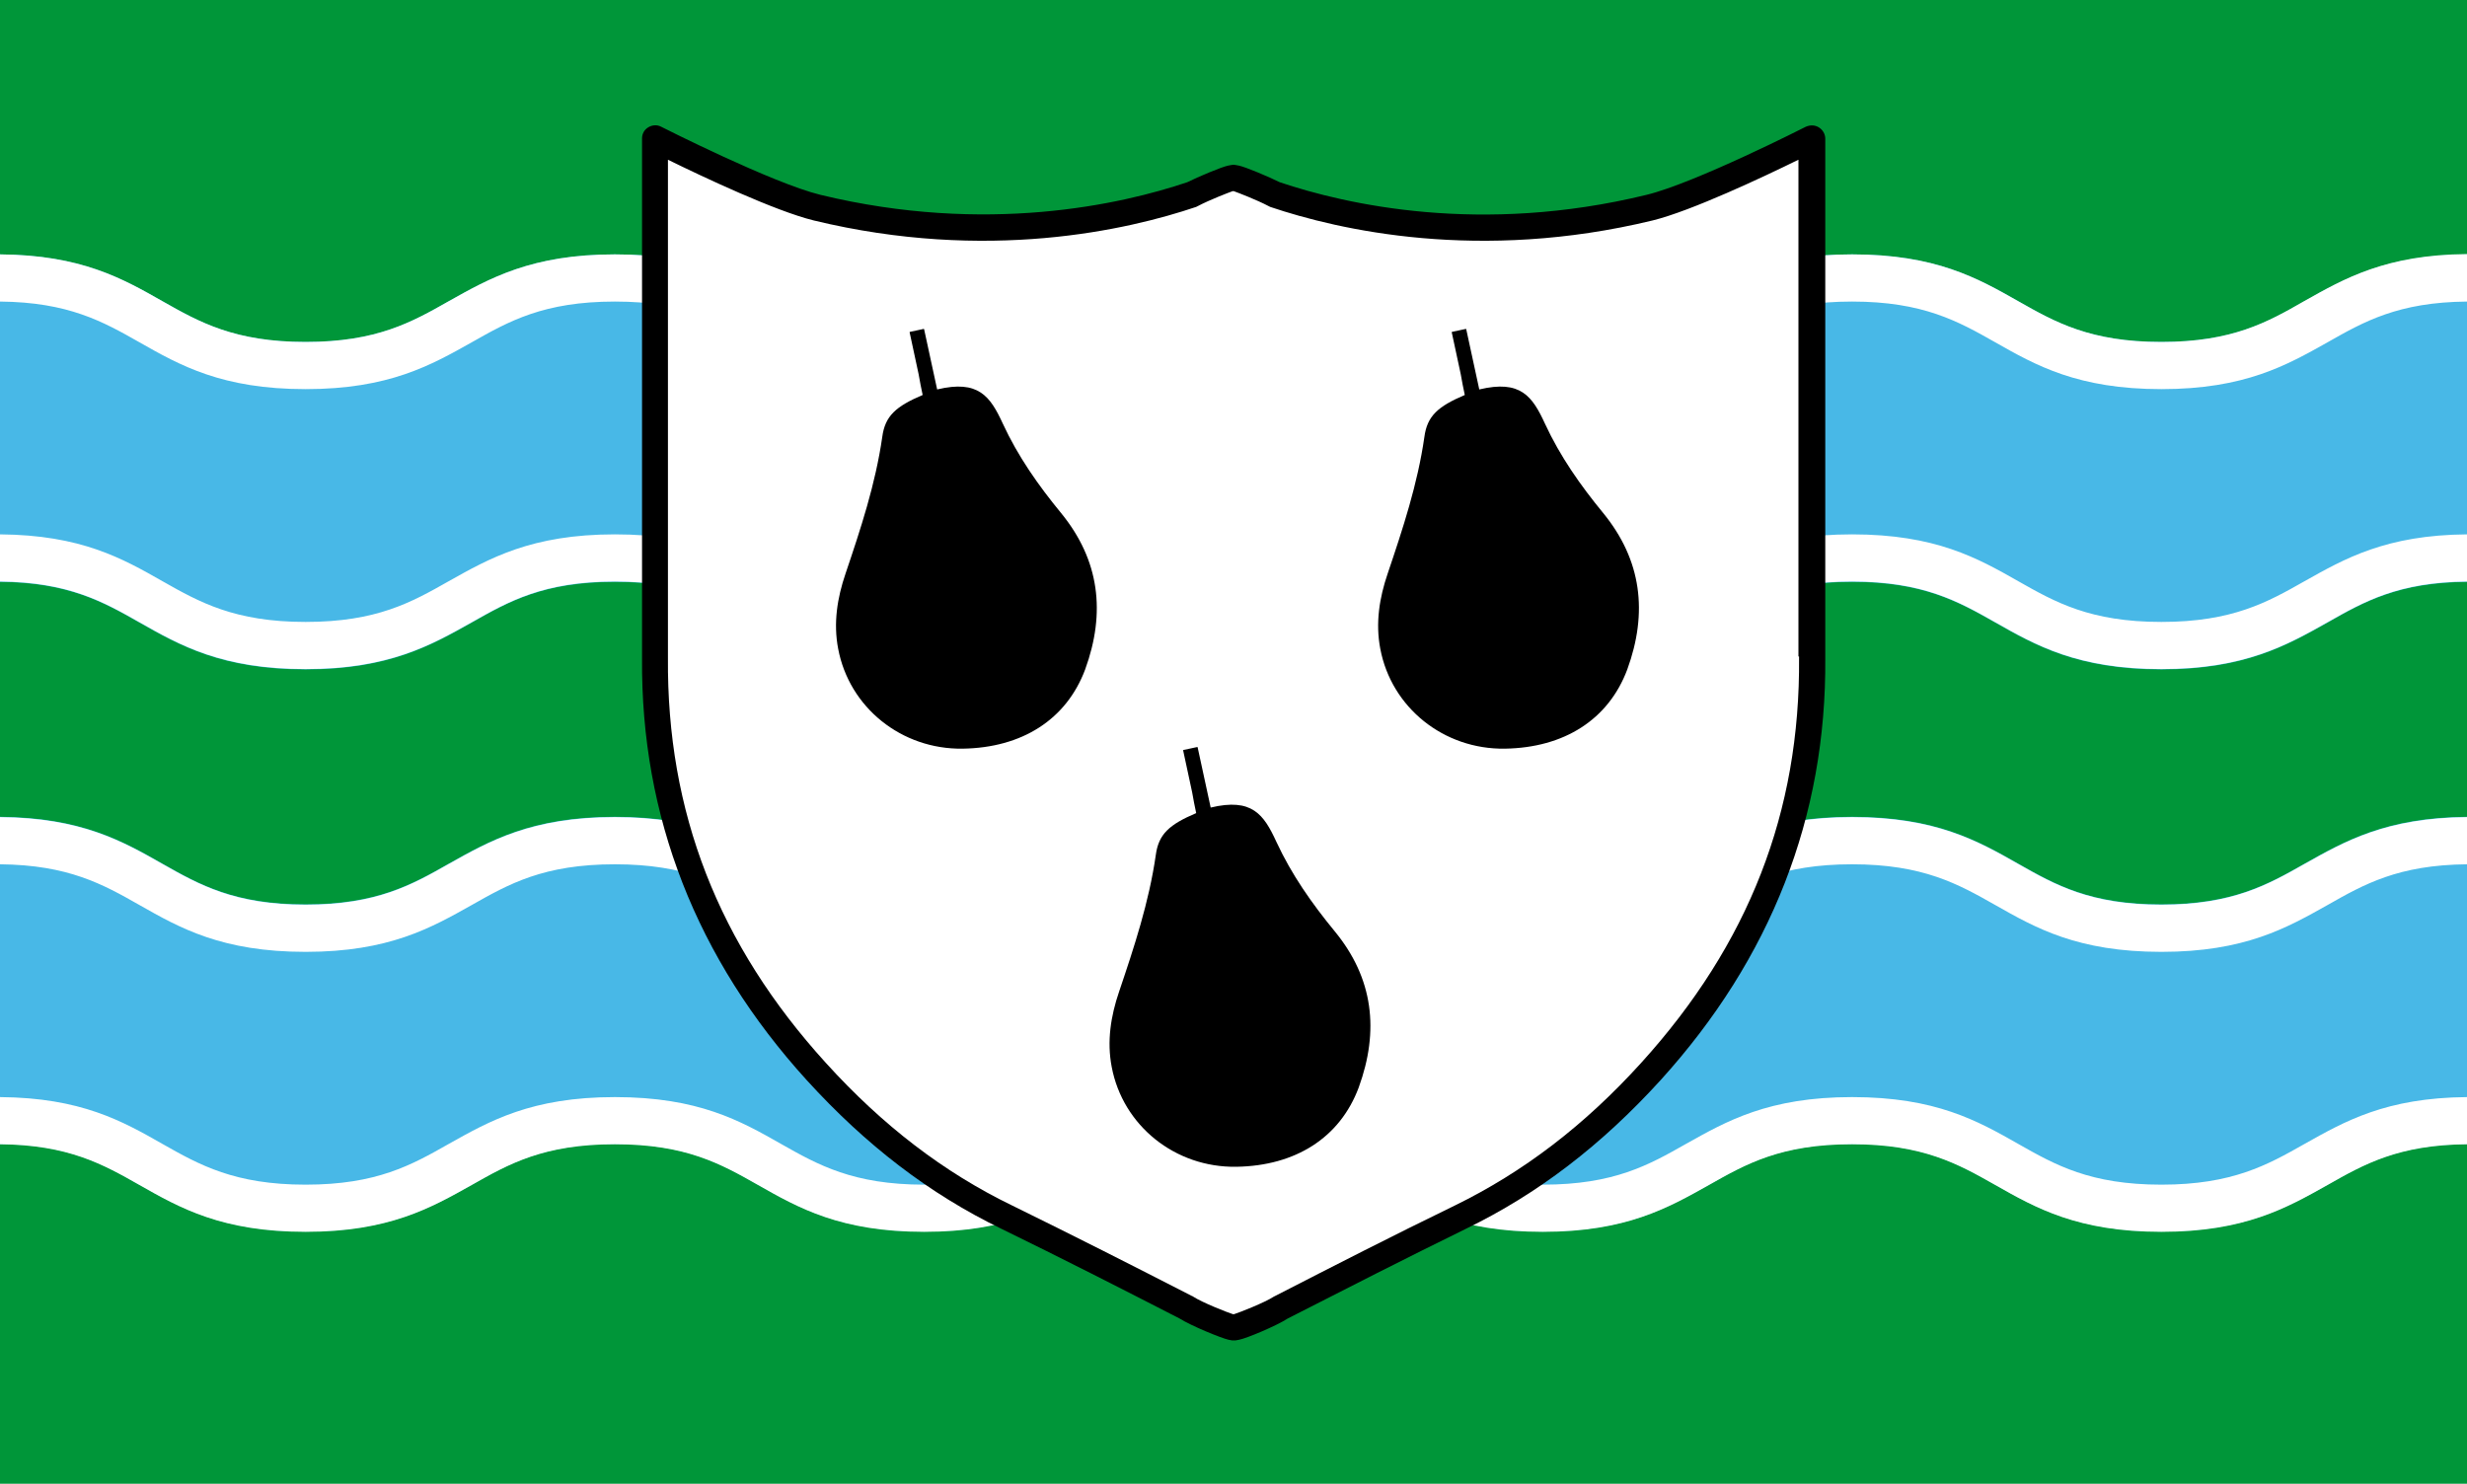
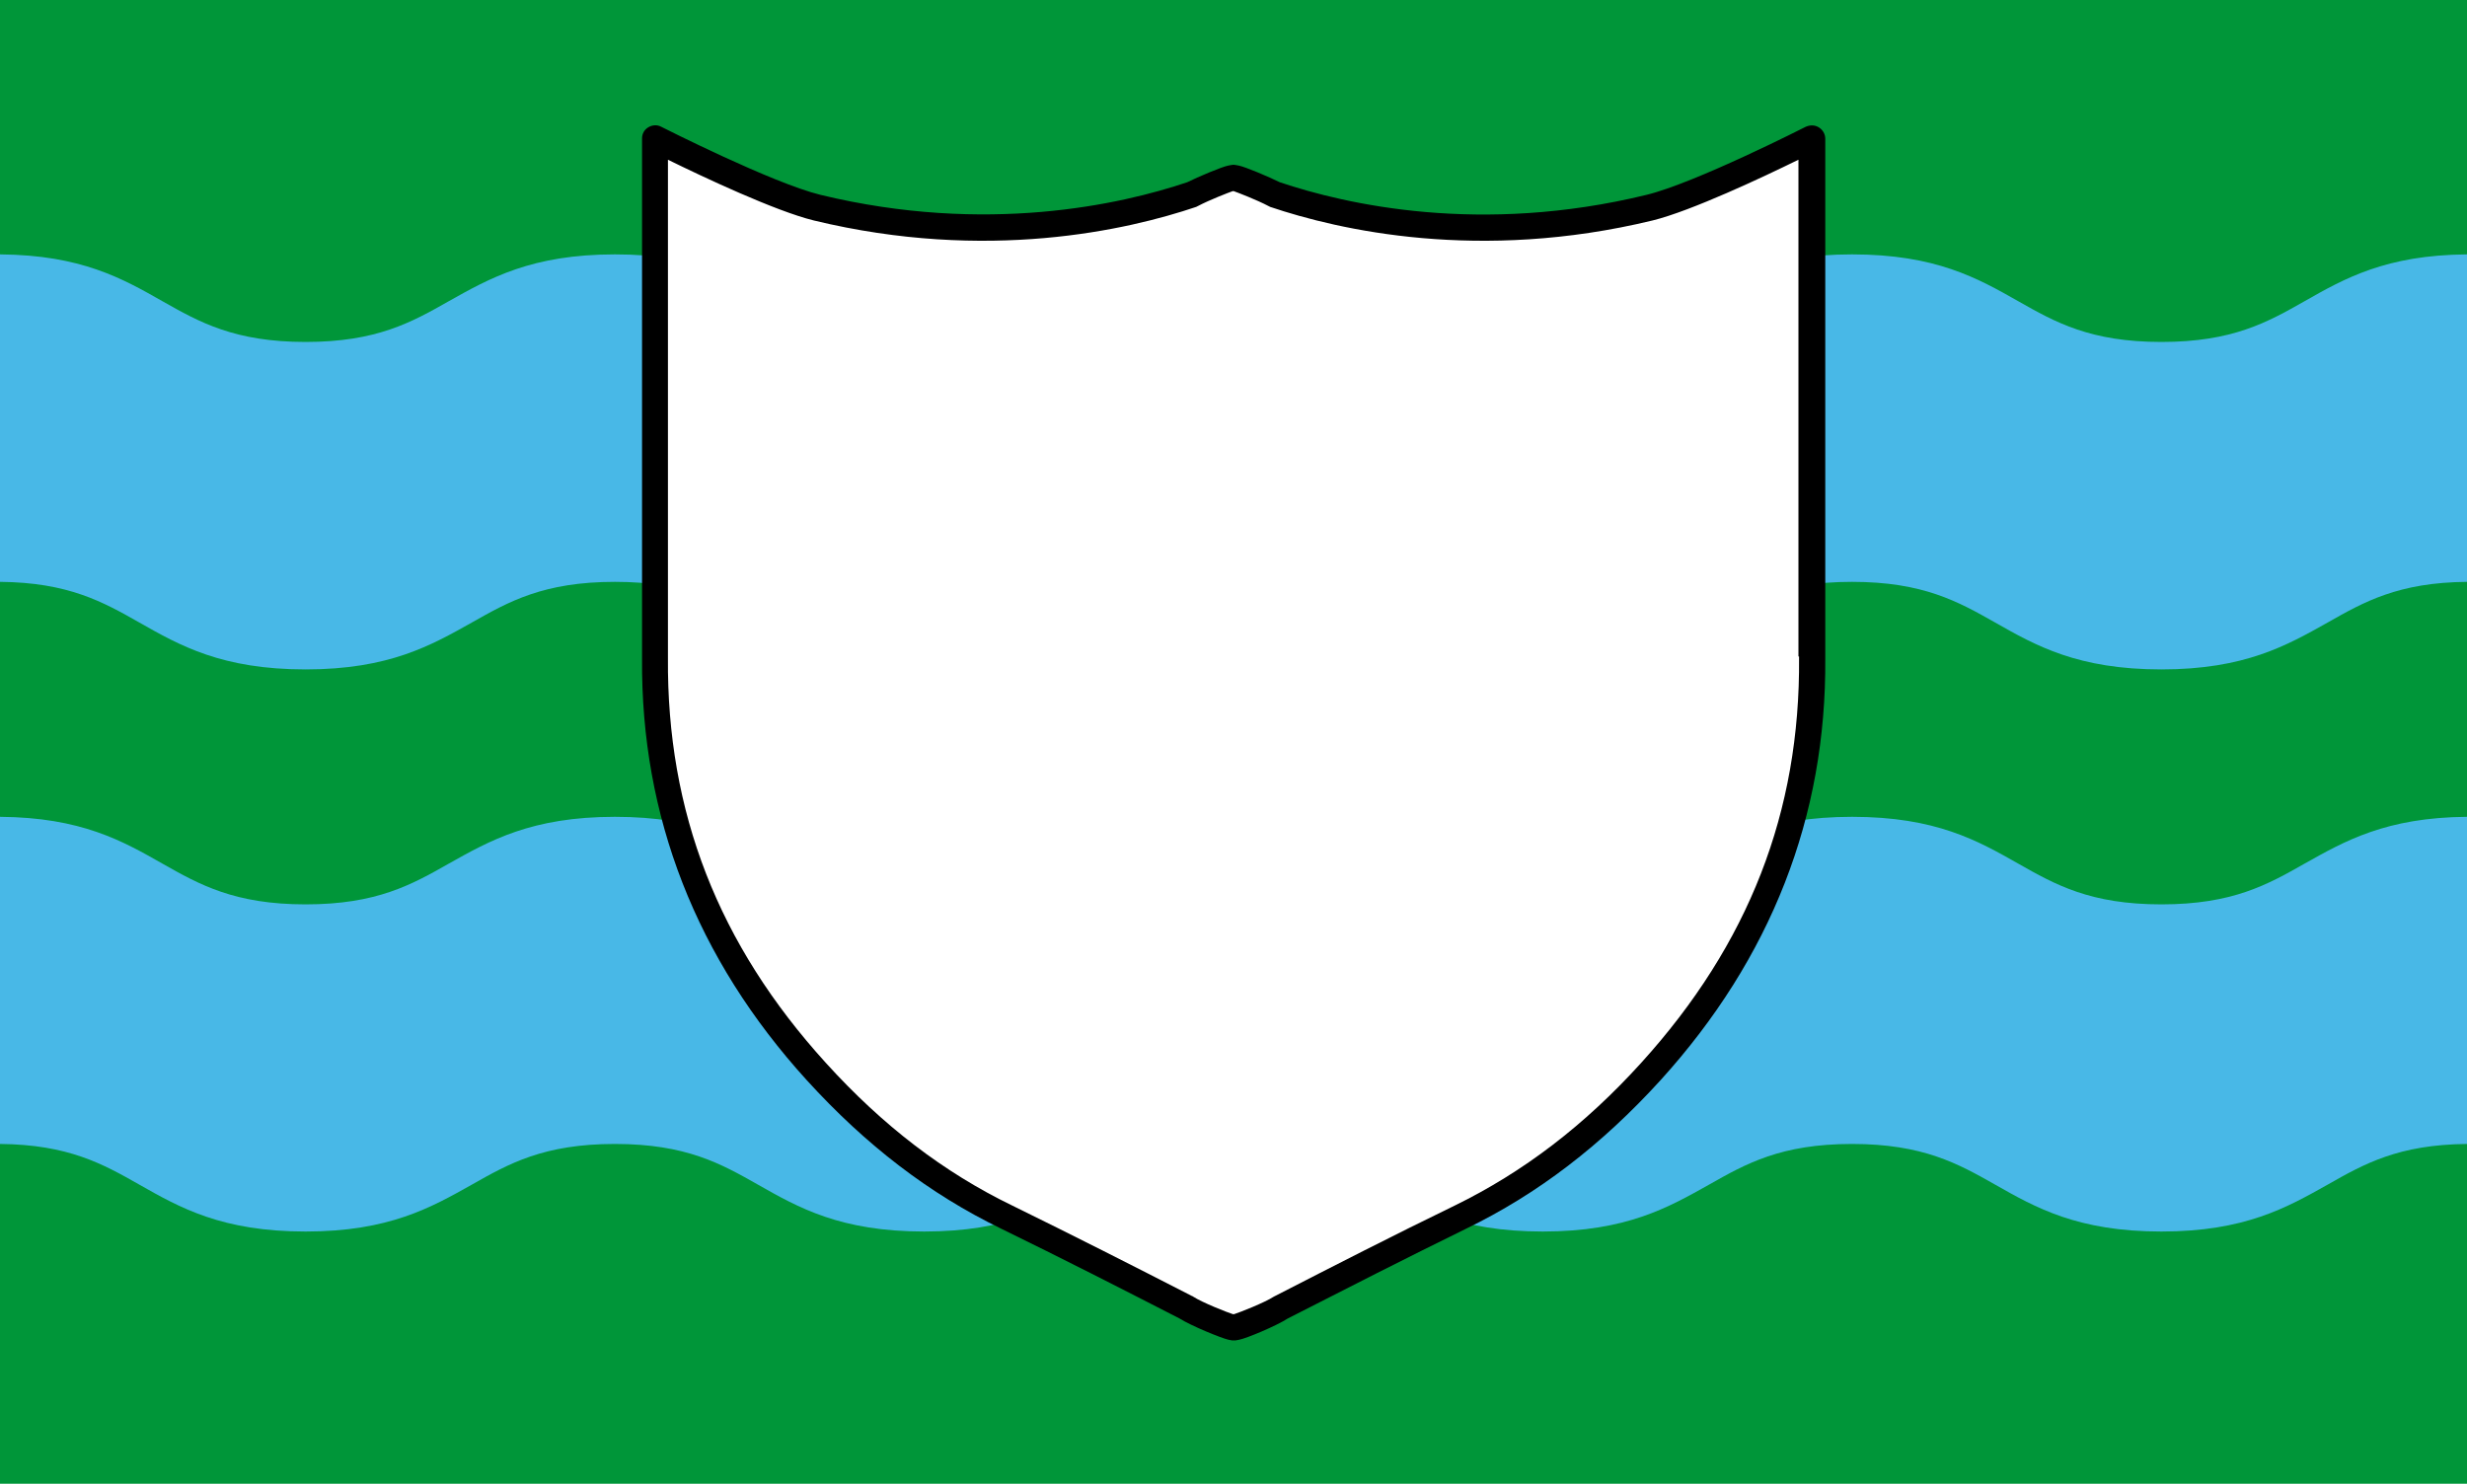
<svg xmlns="http://www.w3.org/2000/svg" version="1.1" id="Layer_1" x="0" y="0" viewBox="0 0 800 481.2" style="enable-background:new 0 0 800 481.2" xml:space="preserve">
  <style>.st1{fill:#48b8e7}.st2{fill:#fff}</style>
  <path style="fill:#009639" d="M0 0h800v481.2H0z" />
  <path class="st1" d="M747.3 280.1c-12 6.8-23.3 13.2-46.4 13.2-23.1 0-34.4-6.4-46.4-13.2-13.2-7.5-26.8-15.2-53.9-15.2-27.1 0-40.7 7.8-53.9 15.2-12 6.8-23.3 13.2-46.4 13.2-23 0-34.4-6.4-46.4-13.2-13.2-7.5-26.8-15.2-53.9-15.2s-40.7 7.8-53.9 15.2c-12 6.8-23.3 13.2-46.4 13.2-23 0-34.4-6.4-46.4-13.2-13.2-7.5-26.8-15.2-53.9-15.2s-40.7 7.8-53.9 15.2c-12 6.8-23.3 13.2-46.4 13.2-23 0-34.4-6.4-46.4-13.2-13-7.4-26.4-15-52.7-15.2V371c22.2.2 33.4 6.5 45.2 13.2 13.2 7.5 26.8 15.2 53.9 15.2s40.7-7.8 53.9-15.2c12-6.8 23.3-13.2 46.4-13.2s34.4 6.4 46.4 13.2c13.2 7.5 26.8 15.2 53.9 15.2s40.7-7.8 53.9-15.2c12-6.8 23.3-13.2 46.4-13.2 23 0 34.4 6.4 46.4 13.2 13.2 7.5 26.8 15.2 53.9 15.2s40.7-7.8 53.9-15.2c12-6.8 23.3-13.2 46.4-13.2 23 0 34.4 6.4 46.4 13.2 13.2 7.5 26.8 15.2 53.9 15.2 27.1 0 40.7-7.8 53.9-15.2 11.8-6.7 22.9-13 45.2-13.2V264.9c-26.3.2-39.7 7.9-52.7 15.2z" />
-   <path class="st2" d="M700.9 384.2c-23.1 0-34.4-6.4-46.4-13.2-13.2-7.5-26.8-15.2-53.9-15.2-27.1 0-40.7 7.8-53.9 15.2-12 6.8-23.3 13.2-46.4 13.2-23 0-34.4-6.4-46.4-13.2-13.2-7.5-26.8-15.2-53.9-15.2s-40.7 7.8-53.9 15.2c-12 6.8-23.3 13.2-46.4 13.2-23 0-34.4-6.4-46.4-13.2-13.2-7.5-26.8-15.2-53.9-15.2s-40.7 7.8-53.9 15.2c-12 6.8-23.3 13.2-46.4 13.2-23 0-34.4-6.4-46.4-13.2-13-7.4-26.4-15-52.7-15.2v15.3c22.2.2 33.4 6.5 45.2 13.2 13.2 7.5 26.8 15.2 53.9 15.2s40.7-7.8 53.9-15.2c12-6.8 23.3-13.2 46.4-13.2s34.4 6.4 46.4 13.2c13.2 7.5 26.8 15.2 53.9 15.2s40.7-7.8 53.9-15.2c12-6.8 23.3-13.2 46.4-13.2 23 0 34.4 6.4 46.4 13.2 13.2 7.5 26.8 15.2 53.9 15.2s40.7-7.8 53.9-15.2c12-6.8 23.3-13.2 46.4-13.2 23 0 34.4 6.4 46.4 13.2 13.2 7.5 26.8 15.2 53.9 15.2 27.1 0 40.7-7.8 53.9-15.2 11.8-6.7 22.9-13 45.2-13.2v-15.3c-26.3.2-39.7 7.9-52.7 15.2-12 6.8-23.4 13.2-46.4 13.2zM700.9 293.4c-23.1 0-34.4-6.4-46.4-13.2-13.2-7.5-26.8-15.2-53.9-15.2-27.1 0-40.7 7.8-53.9 15.2-12 6.8-23.3 13.2-46.4 13.2-23 0-34.4-6.4-46.4-13.2-13.2-7.5-26.8-15.2-53.9-15.2s-40.7 7.8-53.9 15.2c-12 6.8-23.3 13.2-46.4 13.2-23 0-34.4-6.4-46.4-13.2-13.2-7.5-26.8-15.2-53.9-15.2s-40.7 7.8-53.9 15.2c-12 6.8-23.3 13.2-46.4 13.2-23 0-34.4-6.4-46.4-13.2-13-7.4-26.4-15-52.7-15.2v15.3c22.2.2 33.4 6.5 45.2 13.2 13.2 7.5 26.8 15.2 53.9 15.2s40.7-7.8 53.9-15.2c12-6.8 23.3-13.2 46.4-13.2s34.4 6.4 46.4 13.2c13.2 7.5 26.8 15.2 53.9 15.2s40.7-7.8 53.9-15.2c12-6.8 23.3-13.2 46.4-13.2 23 0 34.4 6.4 46.4 13.2 13.2 7.5 26.8 15.2 53.9 15.2s40.7-7.8 53.9-15.2c12-6.8 23.3-13.2 46.4-13.2 23 0 34.4 6.4 46.4 13.2 13.2 7.5 26.8 15.2 53.9 15.2 27.1 0 40.7-7.8 53.9-15.2 11.8-6.7 22.9-13 45.2-13.2V265c-26.3.2-39.7 7.9-52.7 15.2-12 6.8-23.4 13.2-46.4 13.2z" />
  <path class="st1" d="M747.3 97.7c-12 6.8-23.3 13.2-46.4 13.2-23.1 0-34.4-6.4-46.4-13.2-13.2-7.5-26.8-15.2-53.9-15.2-27.1 0-40.7 7.8-53.9 15.2-12 6.8-23.3 13.2-46.4 13.2-23 0-34.4-6.4-46.4-13.2-13.2-7.5-26.8-15.2-53.9-15.2s-40.7 7.8-53.9 15.2c-12 6.8-23.3 13.2-46.4 13.2-23 0-34.4-6.4-46.4-13.2-13.2-7.5-26.8-15.2-53.9-15.2s-40.7 7.8-53.9 15.2c-12 6.8-23.3 13.2-46.4 13.2-23 0-34.4-6.4-46.4-13.2-13-7.4-26.4-15-52.7-15.2V188.7c22.2.2 33.4 6.5 45.2 13.2 13.2 7.5 26.8 15.2 53.9 15.2s40.7-7.8 53.9-15.2c12-6.8 23.3-13.2 46.4-13.2s34.4 6.4 46.4 13.2c13.2 7.5 26.8 15.2 53.9 15.2s40.7-7.8 53.9-15.2c12-6.8 23.3-13.2 46.4-13.2 23 0 34.4 6.4 46.4 13.2 13.2 7.5 26.8 15.2 53.9 15.2s40.7-7.8 53.9-15.2c12-6.8 23.3-13.2 46.4-13.2 23 0 34.4 6.4 46.4 13.2 13.2 7.5 26.8 15.2 53.9 15.2 27.1 0 40.7-7.8 53.9-15.2 11.8-6.7 22.9-13 45.2-13.2V82.5c-26.3.2-39.7 7.8-52.7 15.2z" />
-   <path class="st2" d="M700.9 201.7c-23.1 0-34.4-6.4-46.4-13.2-13.2-7.5-26.8-15.2-53.9-15.2-27.1 0-40.7 7.8-53.9 15.2-12 6.8-23.3 13.2-46.4 13.2-23 0-34.4-6.4-46.4-13.2-13.2-7.5-26.8-15.2-53.9-15.2s-40.7 7.8-53.9 15.2c-12 6.8-23.3 13.2-46.4 13.2-23 0-34.4-6.4-46.4-13.2-13.2-7.5-26.8-15.2-53.9-15.2s-40.7 7.8-53.9 15.2c-12 6.8-23.3 13.2-46.4 13.2-23 0-34.4-6.4-46.4-13.2-13-7.4-26.4-15-52.7-15.2v15.3c22.2.2 33.4 6.5 45.2 13.2C58.4 209.3 72 217 99.1 217s40.7-7.8 53.9-15.2c12-6.8 23.3-13.2 46.4-13.2s34.4 6.4 46.4 13.2c13.2 7.5 26.8 15.2 53.9 15.2s40.7-7.8 53.9-15.2c12-6.8 23.3-13.2 46.4-13.2 23 0 34.4 6.4 46.4 13.2 13.2 7.5 26.8 15.2 53.9 15.2s40.7-7.8 53.9-15.2c12-6.8 23.3-13.2 46.4-13.2 23 0 34.4 6.4 46.4 13.2 13.2 7.5 26.8 15.2 53.9 15.2 27.1 0 40.7-7.8 53.9-15.2 11.8-6.7 22.9-13 45.2-13.2v-15.3c-26.3.2-39.7 7.9-52.7 15.2-12 6.8-23.4 13.2-46.4 13.2zM700.9 110.9c-23.1 0-34.4-6.4-46.4-13.2-13.2-7.5-26.8-15.2-53.9-15.2-27.1 0-40.7 7.8-53.9 15.2-12 6.8-23.3 13.2-46.4 13.2-23 0-34.4-6.4-46.4-13.2-13.2-7.5-26.8-15.2-53.9-15.2s-40.7 7.8-53.9 15.2c-12 6.8-23.3 13.2-46.4 13.2-23 0-34.4-6.4-46.4-13.2-13.2-7.5-26.8-15.2-53.9-15.2s-40.7 7.8-53.9 15.2c-12 6.8-23.3 13.2-46.4 13.2-23 0-34.4-6.4-46.4-13.2-13-7.4-26.4-15-52.7-15.2v15.3c22.2.2 33.4 6.5 45.2 13.2 13.2 7.5 26.8 15.2 53.9 15.2s40.7-7.8 53.9-15.2c12-6.8 23.3-13.2 46.4-13.2s34.4 6.4 46.4 13.2c13.2 7.5 26.8 15.2 53.9 15.2s40.7-7.8 53.9-15.2c12-6.8 23.3-13.2 46.4-13.2 23 0 34.4 6.4 46.4 13.2 13.2 7.5 26.8 15.2 53.9 15.2s40.7-7.8 53.9-15.2c12-6.8 23.3-13.2 46.4-13.2 23 0 34.4 6.4 46.4 13.2 13.2 7.5 26.8 15.2 53.9 15.2 27.1 0 40.7-7.8 53.9-15.2 11.8-6.7 22.9-13 45.2-13.2V82.4c-26.3.2-39.7 7.9-52.7 15.2-12 6.9-23.4 13.3-46.4 13.3z" />
  <path class="st2" d="M535 67.4c-55.4 13.5-100.3 2.9-121.6-4.3-4.6-2.4-11.9-5.1-12.3-5.2l-1.1-.2-1.1.2c-.3 0-7.7 2.8-12.3 5.2-21.3 7.2-66.2 17.7-121.6 4.3-16.3-4-52.6-22.4-52.6-22.4v168.3c-.4 51.8 17.7 96.1 52.3 134.3 17.7 19.5 37.9 35.6 61.8 47.2 19.5 9.5 38.8 19.3 58.1 29.2 3.9 2.5 13.9 6.3 14.3 6.3l1.1.2 1.1-.2c.4 0 10.5-3.8 14.3-6.3 19.3-9.9 38.6-19.8 58.1-29.2 23.9-11.6 44.1-27.7 61.8-47.2 34.6-38.2 52.7-82.5 52.3-134.3V45S551.3 63.4 535 67.4z" />
-   <path d="M344.1 166.4c-7.4-9-14-18.4-18.9-29-4.1-8.9-7.9-14.3-21.3-11.1l-4.2-19.4c0-.2-.2-.3-.3-.2l-4.2.9c-.2 0-.3.2-.2.3l2.9 13.5c.4 2.2.8 4.5 1.3 6.7-8.7 3.7-12.2 6.8-13.1 13.6-2.2 15.3-7 29.8-11.9 44.3-2.7 7.9-4 16.1-2.4 24.4 3.6 19.1 20.6 32.7 40.4 32.4 19.2-.3 33.6-9.4 39.7-25.7 6.7-18.4 4.7-35.4-7.8-50.7zM519.9 166.4c-7.4-9-14-18.4-18.9-29-4.1-8.9-7.9-14.3-21.3-11.1l-4.2-19.4c0-.2-.2-.3-.3-.2l-4.2.9c-.2 0-.3.2-.2.3l2.9 13.5c.4 2.2.8 4.5 1.3 6.7-8.7 3.7-12.2 6.8-13.1 13.6-2.2 15.3-7 29.8-11.9 44.3-2.7 7.9-4 16.1-2.4 24.4 3.6 19.1 20.6 32.7 40.4 32.4 19.2-.3 33.6-9.4 39.7-25.7 6.7-18.4 4.7-35.4-7.8-50.7zM432.8 302c-7.4-9-14-18.4-18.9-29-4.1-8.9-7.9-14.3-21.3-11.1l-4.2-19.4c0-.2-.2-.3-.3-.2l-4.2.9c-.2 0-.3.2-.2.3l2.9 13.5c.4 2.2.8 4.5 1.3 6.7-8.7 3.7-12.2 6.8-13.1 13.6-2.2 15.3-7 29.8-11.9 44.3-2.7 7.9-4 16.1-2.4 24.4 3.6 19.1 20.6 32.7 40.4 32.4 19.2-.3 33.6-9.4 39.7-25.7 6.7-18.4 4.8-35.4-7.8-50.7z" />
  <path d="M589.8 41.3c-1.3-.8-2.8-.8-4.2-.2-.4.2-36 18.3-51.7 22.1-53.8 13.1-97.5 3.1-118.9-4.1-3.4-1.7-11.2-5-13.3-5.4l-1.1-.2c-.4-.1-.8-.1-1.2 0l-1.1.2c-2.1.4-9.9 3.7-13.3 5.4-21.4 7.2-65.1 17.1-118.9 4.1-15.6-3.8-51.3-21.9-51.7-22.1-1.3-.7-2.9-.6-4.2.2s-2 2.1-2 3.6V213.5c-.4 51.3 17.6 97.4 53.4 136.8 19.2 21.1 39.8 36.9 63.1 48.2 19.7 9.6 39.1 19.5 57.8 29.1 3.8 2.4 13.6 6.4 15.9 6.9l1.1.2h1.2l1.1-.2c2.3-.4 12.1-4.5 15.8-6.9 18.8-9.6 38.2-19.5 57.8-29.1 23.3-11.3 43.9-27.1 63.1-48.2 35.8-39.5 53.8-85.5 53.4-136.8V45c0-1.5-.8-2.9-2.1-3.7zm-6.4 171.6v.4c.4 50-16.3 92.9-51.2 131.4-18.4 20.3-38.2 35.4-60.5 46.3-19.8 9.6-39.3 19.6-58.2 29.3-.1.1-.3.1-.4.2-2.9 1.9-11 5.1-12.9 5.7h-.4c-1.9-.6-10-3.8-12.9-5.7-.1-.1-.3-.2-.4-.2-18.9-9.7-38.4-19.6-58.2-29.3-22.3-10.8-42.1-26-60.5-46.3-34.9-38.4-51.6-81.4-51.2-131.4V51.8c11.2 5.5 34.7 16.6 47.3 19.7 56.2 13.6 101.8 3.1 124-4.4l.6-.3c3.8-2 9.8-4.3 11.2-4.8h.4c1.4.5 7.4 2.8 11.2 4.8l.6.3c22.2 7.5 67.8 18 124 4.4 12.6-3.1 36.1-14.2 47.3-19.7v161.1h.2z" />
</svg>